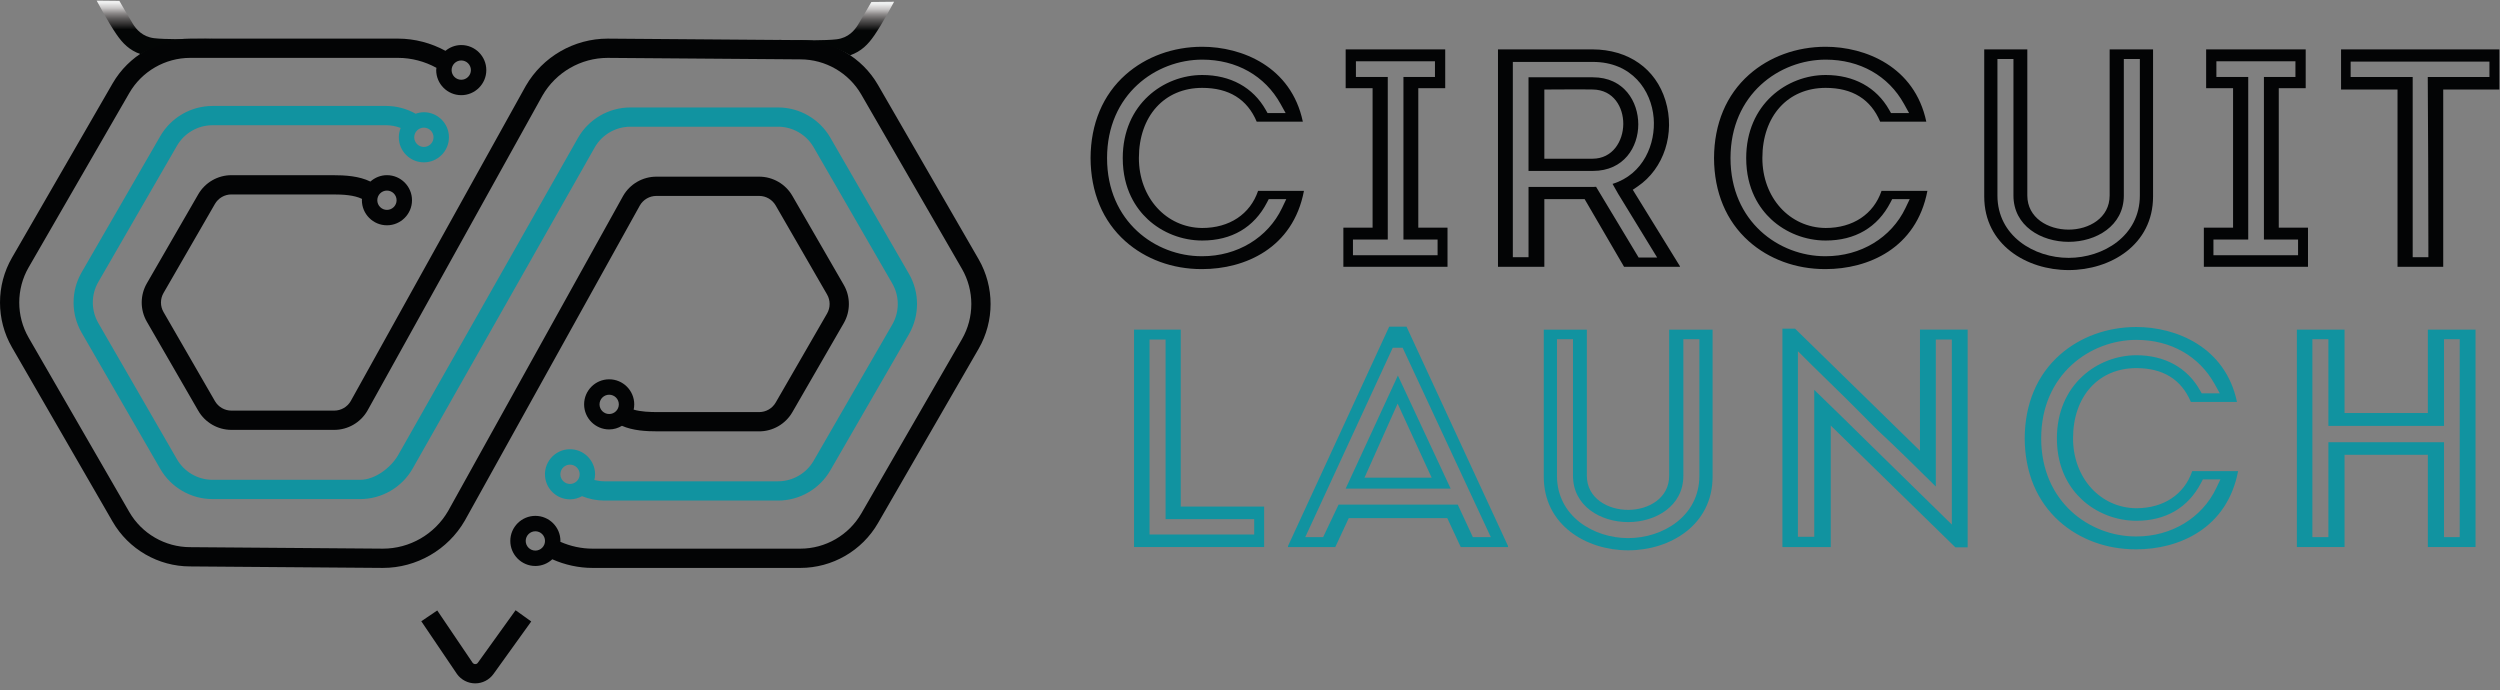
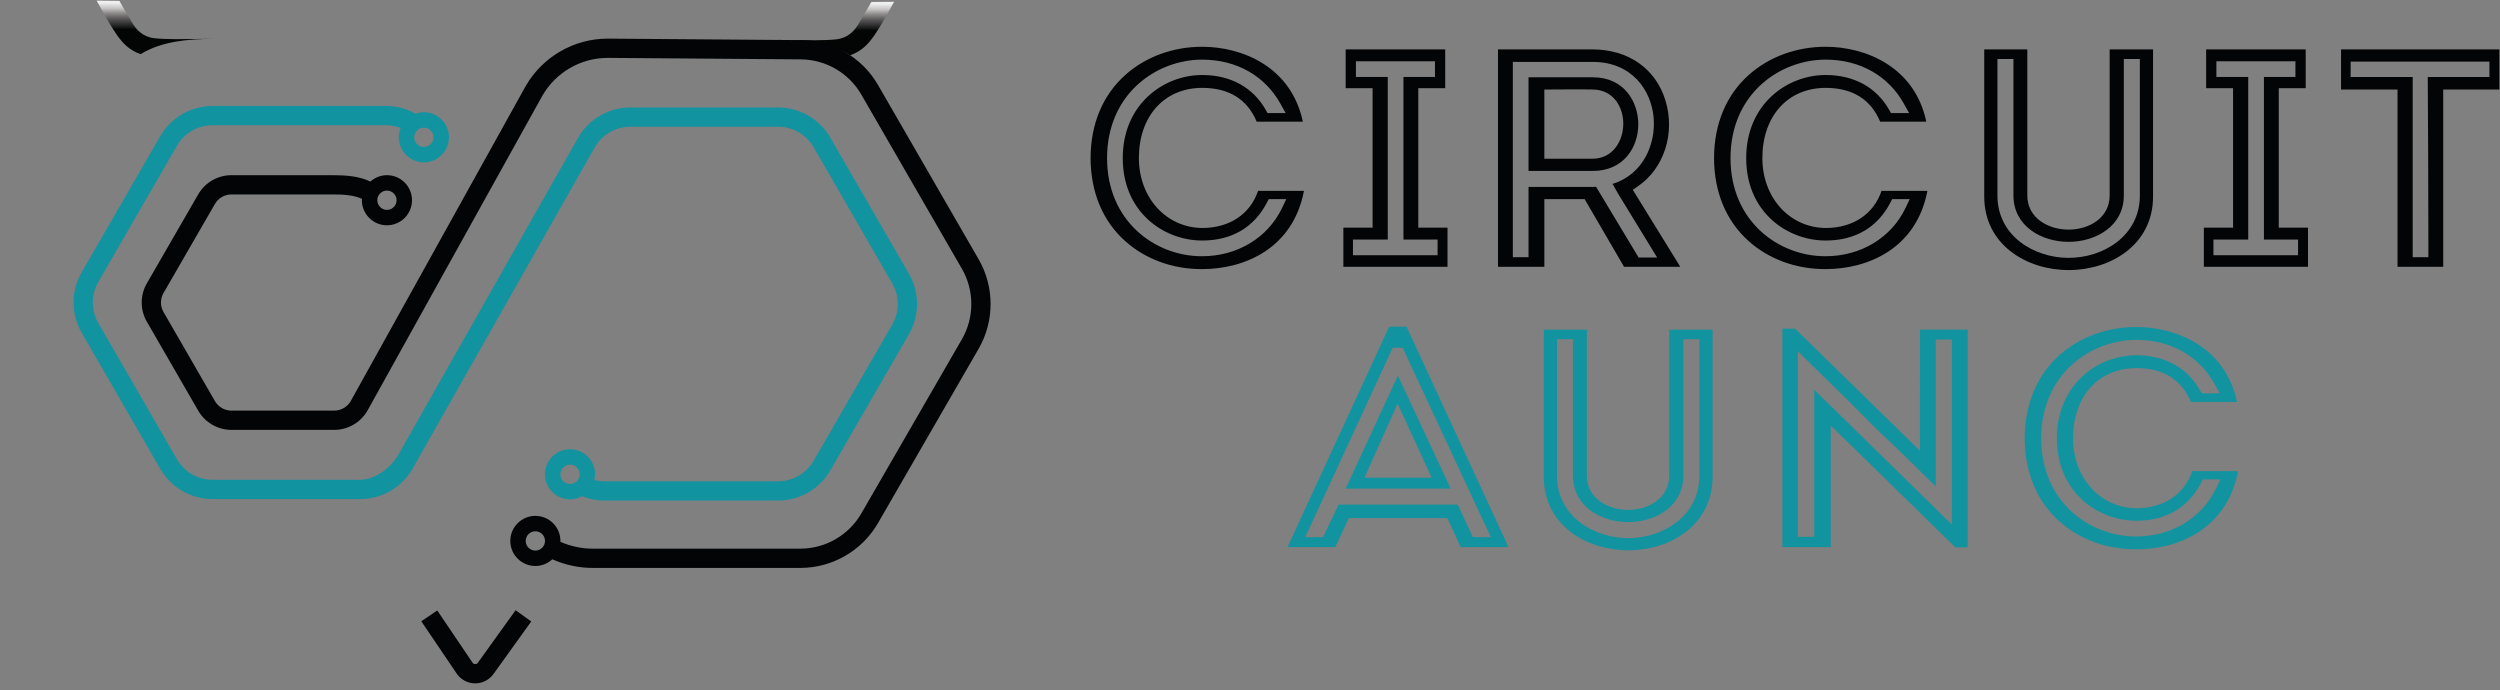
<svg xmlns="http://www.w3.org/2000/svg" width="221" height="61" viewBox="0 0 221 61" fill="none">
  <rect x="0" y="0" width="221" height="61" fill="#808080" stroke="none" />
  <g clip-path="url(#clip0_1_449)">
    <path d="M106.212 23.788C103.653 23.788 101.263 22.914 99.481 21.326C97.482 19.545 96.419 17.002 96.406 13.973C96.419 10.937 97.49 8.387 99.505 6.6C101.299 5.01 103.703 4.134 106.277 4.134C109.771 4.134 114.144 5.876 115.171 10.757H111.094C110.259 8.773 108.639 7.768 106.277 7.768C102.928 7.768 100.678 10.262 100.678 13.975C100.678 17.468 103.083 20.124 106.272 20.154C108.684 20.154 110.515 18.933 111.214 16.874H115.269C114.3 21.964 110.018 23.788 106.277 23.788H106.212ZM106.277 5.272C102.198 5.272 97.864 8.322 97.864 13.975C97.864 19.609 102.168 22.65 106.219 22.65L106.28 22.65C109.375 22.65 112.077 21.018 113.331 18.391L113.705 17.606H112.154L112 17.902C110.863 20.101 108.883 21.263 106.277 21.263C104.496 21.263 102.74 20.578 101.46 19.386C100.451 18.447 99.251 16.747 99.251 13.975C99.251 9.204 102.871 6.63 106.277 6.63C108.776 6.63 110.77 7.726 111.894 9.717L112.051 9.996H113.651L113.199 9.182C111.822 6.697 109.299 5.272 106.277 5.272Z" fill="#030405" />
    <path d="M118.754 23.584V20.125H121.337V7.796H118.957V4.366H127.757V7.796H125.377V20.125H127.96V23.584H118.754ZM119.601 22.563H127.083V21.176H124.065V6.804H126.851V5.417H119.863V6.804H122.678V21.176H119.601V22.563Z" fill="#030405" />
    <path d="M143.566 23.584L140.083 17.606H136.52V23.584H132.422V4.366H140.783C143.957 4.377 146.367 6.068 147.228 8.89C148.11 11.781 147.1 14.903 144.771 16.481L144.337 16.776L148.506 23.534V23.584H143.566ZM144.856 22.766H146.493L143.051 17.142L142.549 16.256C145.301 15.407 146.369 12.688 146.185 10.437C145.984 7.967 144.245 5.474 140.812 5.474H133.734V22.737H135.122V16.526H140.813C140.911 16.526 141.006 16.521 141.093 16.514L144.856 22.766ZM135.121 15.11V6.833H140.812C143.569 6.833 144.824 8.991 144.824 10.996C144.824 12.978 143.569 15.11 140.812 15.11H135.121ZM136.52 14.03H140.783C142.555 14.03 143.49 12.482 143.498 10.954C143.505 9.502 142.66 7.931 140.789 7.912C140.427 7.904 140.02 7.9 139.549 7.9C139.131 7.9 138.71 7.903 138.292 7.906C137.877 7.909 137.469 7.912 137.069 7.912H136.52V14.03Z" fill="#030405" />
    <path d="M161.326 23.788C158.767 23.788 156.377 22.914 154.595 21.326C152.596 19.545 151.533 17.002 151.52 13.973C151.533 10.937 152.604 8.387 154.618 6.6C156.412 5.01 158.817 4.134 161.39 4.134C164.884 4.134 169.258 5.876 170.285 10.757H166.207C165.372 8.773 163.752 7.768 161.39 7.768C158.042 7.768 155.793 10.262 155.793 13.975C155.793 17.468 158.196 20.124 161.385 20.154C163.798 20.154 165.629 18.933 166.327 16.874H170.382C169.414 21.964 165.131 23.788 161.39 23.788H161.326ZM161.39 5.272C157.312 5.272 152.977 8.322 152.977 13.975C152.977 19.609 157.282 22.65 161.332 22.65L161.393 22.65C164.488 22.65 167.191 21.018 168.444 18.391L168.819 17.606H167.268L167.114 17.902C165.976 20.101 163.997 21.263 161.39 21.263C159.61 21.263 157.854 20.578 156.573 19.386C155.565 18.447 154.364 16.747 154.364 13.975C154.364 9.204 157.984 6.63 161.39 6.63C163.889 6.63 165.885 7.726 167.007 9.717L167.165 9.996H168.764L168.313 9.182C166.936 6.697 164.413 5.272 161.39 5.272Z" fill="#030405" />
    <path d="M182.868 23.875C179.16 23.875 175.406 21.64 175.406 17.371V4.366H179.215V17.284C179.215 19.263 181.052 20.299 182.868 20.299C184.669 20.299 186.493 19.263 186.493 17.284V4.366H190.33V17.371C190.33 21.64 186.576 23.875 182.868 23.875M176.573 17.284C176.573 20.863 179.816 22.795 182.868 22.795C185.919 22.795 189.163 20.863 189.163 17.284V5.213H187.746V17.284C187.746 19.972 185.292 21.379 182.868 21.379C180.443 21.379 177.989 19.972 177.989 17.284V5.213H176.573V17.284Z" fill="#030405" />
    <path d="M194.82 23.584V20.125H197.403V7.796H195.023V4.366H203.823V7.796H201.443V20.125H204.026V23.584H194.82ZM195.668 22.563H203.149V21.176H200.131V6.804H202.917V5.417H195.929V6.804H198.744V21.176H195.668V22.563V22.563Z" fill="#030405" />
    <path d="M211.941 23.584V7.912H206.949V4.366H220.944V7.912H215.981V23.584H211.941ZM213.282 22.737H214.669V22.188C214.669 16.976 214.64 11.585 214.614 6.804H220.067V5.446H207.797V6.804H213.282V22.737Z" fill="#030405" />
-     <path d="M100.25 48.358V29.139H104.378V44.782H111.749V48.358H100.25ZM101.62 47.249H110.872V45.891H103.037V30.016H101.62V47.249Z" fill="#1193A0" />
    <path d="M129.129 48.358L127.94 45.804H119.23L118.04 48.358H113.859V48.272L122.804 28.878H124.337L133.31 48.272V48.358H129.129ZM130.2 47.481H131.788L123.993 30.741H123.118L115.385 47.481H116.966L118.33 44.608H128.865L130.2 47.481ZM118.957 43.192L123.573 33.199L128.238 43.192H118.957ZM120.62 42.228H126.559L123.549 35.679L120.62 42.228Z" fill="#1193A0" />
    <path d="M143.93 48.649C140.222 48.649 136.469 46.414 136.469 42.145V29.14H140.277V42.057C140.277 44.037 142.114 45.073 143.93 45.073C145.732 45.073 147.555 44.037 147.555 42.057V29.14H151.392V42.145C151.392 46.414 147.638 48.649 143.93 48.649ZM137.636 42.057C137.636 45.637 140.879 47.569 143.93 47.569C146.982 47.569 150.225 45.637 150.225 42.057V29.987H148.809V42.057C148.809 44.746 146.355 46.153 143.93 46.153C141.506 46.153 139.052 44.746 139.052 42.057V29.987H137.636V42.057Z" fill="#1193A0" />
    <path d="M172.855 48.387L161.839 37.62V48.358H157.566V29.052H158.68L169.726 39.849C169.727 39.849 169.727 29.139 169.727 29.139H173.941V48.387H172.855ZM158.936 47.452H160.381V34.465C162.072 36.097 163.759 37.758 165.394 39.369L165.485 39.459C167.328 41.275 172.541 46.371 172.541 46.371V30.016H171.126V43.009L171.049 42.934C169.395 41.299 167.683 39.608 165.961 38.007C164.261 36.281 162.372 34.41 160.186 32.289L159.053 31.161L158.936 31.05V47.452Z" fill="#1193A0" />
    <path d="M188.79 48.561C186.231 48.561 183.841 47.687 182.059 46.099C180.061 44.318 178.997 41.776 178.984 38.746C178.997 35.71 180.069 33.16 182.082 31.374C183.876 29.783 186.282 28.907 188.855 28.907C192.349 28.907 196.722 30.649 197.749 35.53H193.672C192.836 33.546 191.217 32.541 188.855 32.541C185.506 32.541 183.257 35.036 183.257 38.749C183.257 42.241 185.661 44.897 188.849 44.928C191.262 44.928 193.093 43.706 193.792 41.648H197.847C196.878 46.738 192.596 48.561 188.855 48.561L188.79 48.561ZM188.855 30.045C184.776 30.045 180.441 33.096 180.441 38.749C180.441 44.383 184.746 47.423 188.797 47.424L188.858 47.423C191.953 47.423 194.655 45.791 195.909 43.164L196.283 42.38H194.732L194.578 42.676C193.44 44.874 191.461 46.036 188.855 46.036C187.074 46.036 185.318 45.352 184.037 44.159C183.029 43.221 181.829 41.52 181.829 38.749C181.829 33.978 185.448 31.403 188.855 31.403C191.353 31.403 193.349 32.5 194.472 34.491L194.629 34.77H196.229L195.778 33.955C194.4 31.47 191.877 30.045 188.855 30.045Z" fill="#1193A0" />
-     <path d="M214.623 48.358V40.203H207.257V48.358H203.043V29.14H207.257V36.511H214.623V29.14H218.837V48.358H214.623ZM216.051 47.482H217.438V29.987H216.051V37.649H205.829V29.987H204.413V47.482H205.829V39.094H216.051V47.482H216.051Z" fill="#1193A0" />
-     <path d="M53.851 36.599C53.381 36.599 52.998 36.217 52.998 35.746C52.998 35.276 53.381 34.893 53.851 34.893C54.322 34.893 54.705 35.276 54.705 35.746C54.705 36.217 54.322 36.599 53.851 36.599ZM40.775 5.345C41.245 5.345 41.628 5.727 41.628 6.198C41.628 6.668 41.245 7.051 40.775 7.051C40.305 7.051 39.922 6.668 39.922 6.198C39.922 5.727 40.305 5.345 40.775 5.345ZM74.589 25.183L70.042 17.308C69.44 16.265 68.317 15.617 67.113 15.617H58.02C56.815 15.617 55.692 16.265 55.09 17.308L39.61 45.179C38.423 47.228 36.217 48.501 33.855 48.501L16.812 48.369C14.599 48.369 12.536 47.178 11.43 45.262L2.532 29.85C1.425 27.934 1.425 25.552 2.532 23.635L11.43 8.224C12.536 6.307 14.599 5.116 16.812 5.116H35.203C36.365 5.116 37.553 5.429 38.58 5.995C38.574 6.063 38.56 6.129 38.56 6.198C38.56 7.419 39.553 8.413 40.775 8.413C41.996 8.413 42.99 7.419 42.99 6.198C42.99 4.976 41.996 3.982 40.775 3.982C40.243 3.982 39.761 4.179 39.378 4.492C38.107 3.798 36.64 3.414 35.203 3.414H16.812C13.992 3.414 11.365 4.931 9.955 7.373L1.057 22.784C-0.352 25.226 -0.352 28.26 1.057 30.702L9.955 46.113C11.365 48.555 13.992 50.072 16.805 50.072L33.848 50.204C36.825 50.204 39.6 48.602 41.088 46.024L56.568 18.155C56.867 17.64 57.423 17.32 58.02 17.32H67.113C67.711 17.32 68.268 17.642 68.568 18.16L73.114 26.035C73.413 26.553 73.413 27.197 73.114 27.715L68.568 35.59C68.268 36.108 67.711 36.429 67.113 36.429H58.182C57.422 36.429 56.652 36.397 56.016 36.211C56.048 36.06 56.067 35.906 56.067 35.746C56.067 34.525 55.073 33.531 53.851 33.531C52.63 33.531 51.636 34.525 51.636 35.746C51.636 36.968 52.63 37.962 53.851 37.962C54.265 37.962 54.648 37.84 54.979 37.642C55.951 38.066 57.086 38.132 58.182 38.132H67.113C68.317 38.132 69.44 37.484 70.042 36.441L74.589 28.566C75.191 27.523 75.191 26.227 74.589 25.183Z" fill="#030405" />
    <path d="M46.473 47.818C46.473 47.348 46.856 46.965 47.326 46.965C47.797 46.965 48.179 47.348 48.179 47.818C48.179 48.289 47.797 48.672 47.326 48.672C46.856 48.672 46.473 48.289 46.473 47.818ZM34.206 16.847C34.676 16.847 35.059 17.23 35.059 17.701C35.059 18.171 34.676 18.554 34.206 18.554C33.736 18.554 33.353 18.171 33.353 17.701C33.353 17.23 33.736 16.847 34.206 16.847ZM86.51 22.916L77.612 7.505C76.203 5.063 73.575 3.546 70.762 3.546L53.719 3.414C50.742 3.414 47.968 5.016 46.479 7.594L31.001 35.462C30.701 35.978 30.145 36.298 29.548 36.298H20.455C19.857 36.298 19.299 35.976 19 35.458L14.454 27.583C14.154 27.065 14.154 26.421 14.454 25.903L19 18.028C19.299 17.51 19.857 17.188 20.455 17.188H29.385C30.337 17.188 31.304 17.242 32.002 17.583C32 17.623 31.991 17.661 31.991 17.701C31.991 18.922 32.984 19.916 34.206 19.916C35.427 19.916 36.421 18.922 36.421 17.701C36.421 16.479 35.427 15.485 34.206 15.485C33.643 15.485 33.134 15.703 32.742 16.05C31.738 15.562 30.541 15.486 29.385 15.486H20.455C19.251 15.486 18.128 16.134 17.526 17.177L12.979 25.052C12.377 26.095 12.377 27.391 12.979 28.434L17.526 36.309C18.128 37.352 19.251 38.001 20.455 38.001H29.548C30.753 38.001 31.875 37.352 32.478 36.309L47.959 8.437C49.146 6.389 51.352 5.117 53.713 5.117L70.755 5.248C72.969 5.248 75.031 6.439 76.138 8.356L85.036 23.767C86.142 25.684 86.142 28.065 85.036 29.982L76.138 45.394C75.031 47.31 72.969 48.501 70.755 48.501H52.364C51.404 48.501 50.425 48.287 49.534 47.894C49.535 47.868 49.542 47.844 49.542 47.818C49.542 46.597 48.548 45.603 47.326 45.603C46.105 45.603 45.111 46.597 45.111 47.818C45.111 49.04 46.105 50.033 47.326 50.033C47.905 50.033 48.429 49.805 48.824 49.441C49.937 49.935 51.162 50.204 52.364 50.204H70.756C73.575 50.204 76.203 48.687 77.612 46.245L86.51 30.833C87.92 28.392 87.92 25.358 86.51 22.916" fill="#030405" />
    <path d="M49.536 41.927C49.536 41.457 49.919 41.074 50.389 41.074C50.86 41.074 51.243 41.457 51.243 41.927C51.243 42.398 50.86 42.781 50.389 42.781C49.919 42.781 49.536 42.398 49.536 41.927ZM37.471 11.284C37.941 11.284 38.324 11.666 38.324 12.137C38.324 12.607 37.941 12.99 37.471 12.99C37.001 12.99 36.618 12.607 36.618 12.137C36.618 11.666 37.001 11.284 37.471 11.284ZM80.353 24.209L73.398 12.164C72.45 10.52 70.681 9.499 68.782 9.499H55.725C53.827 9.499 52.058 10.52 51.106 12.17L43.044 26.389L35.192 40.237C34.546 41.356 33.135 42.415 31.844 42.415H18.786C17.494 42.415 16.291 41.72 15.645 40.602L8.69 28.556C8.044 27.438 8.044 26.047 8.69 24.929L15.645 12.883C16.291 11.765 17.494 11.07 18.786 11.07H34.141C34.58 11.07 35.012 11.156 35.419 11.31C35.316 11.566 35.256 11.844 35.256 12.137C35.256 13.358 36.25 14.352 37.471 14.352C38.693 14.352 39.686 13.358 39.686 12.137C39.686 10.915 38.693 9.921 37.471 9.921C37.215 9.921 36.973 9.974 36.744 10.054C35.949 9.608 35.054 9.367 34.141 9.367H18.786C16.888 9.367 15.119 10.388 14.17 12.032L7.216 24.077C6.267 25.721 6.267 27.764 7.216 29.408L14.17 41.453C15.119 43.097 16.888 44.118 18.786 44.118H31.844C33.742 44.118 35.51 43.097 36.463 41.447L44.525 27.228L52.584 13.015C53.229 11.896 54.433 11.201 55.725 11.201H68.782C70.074 11.201 71.278 11.896 71.924 13.015L78.878 25.061C79.525 26.179 79.525 27.569 78.878 28.688L71.924 40.733C71.278 41.852 70.074 42.547 68.782 42.547H53.428C53.127 42.547 52.83 42.505 52.541 42.433C52.58 42.27 52.605 42.102 52.605 41.927C52.605 40.706 51.611 39.712 50.389 39.712C49.168 39.712 48.174 40.706 48.174 41.927C48.174 43.149 49.168 44.143 50.389 44.143C50.775 44.143 51.132 44.035 51.448 43.862C52.076 44.113 52.747 44.25 53.428 44.25H68.782C70.681 44.25 72.449 43.228 73.399 41.585L80.353 29.539C81.302 27.895 81.302 25.853 80.353 24.209" fill="#1193A0" />
    <path d="M77.03 0.175C77.03 0.175 76.121 1.747 75.832 2.213C75.543 2.678 75 3.347 73.957 3.474C72.957 3.596 70.887 3.55 70.887 3.55L68.75 3.53C70.929 3.562 73.219 3.712 75.155 4.886C76.149 4.534 76.734 3.932 77.284 3.136C78.011 2.082 79.039 0.154 79.039 0.154L77.03 0.175ZM68.75 3.53C68.391 3.524 68.035 3.522 67.684 3.519L68.75 3.53Z" fill="url(#paint0_linear_1_449)" />
    <path d="M10.298 3.037C10.848 3.834 11.433 4.435 12.427 4.788C14.363 3.614 16.653 3.463 18.832 3.431L16.695 3.452C16.695 3.452 14.625 3.497 13.625 3.376C12.582 3.249 12.039 2.579 11.75 2.114C11.461 1.649 10.552 0.077 10.552 0.077L8.543 0.056C8.543 0.056 9.571 1.984 10.298 3.037ZM18.832 3.431L19.898 3.421C19.547 3.424 19.191 3.426 18.832 3.431Z" fill="url(#paint1_linear_1_449)" />
    <path d="M42.01 60.41C41.374 60.41 40.773 60.102 40.4 59.588L40.385 59.565L37.242 54.919L38.653 53.965L41.785 58.597C41.875 58.714 42.01 58.707 42.01 58.707H42.01C42.064 58.707 42.16 58.701 42.24 58.589L45.577 53.945L46.96 54.938L43.623 59.582C43.251 60.099 42.65 60.409 42.013 60.41H42.01Z" fill="#030405" />
  </g>
  <defs>
    <linearGradient id="paint0_linear_1_449" x1="73.361" y1="2.708" x2="73.361" y2="-2.024" gradientUnits="userSpaceOnUse">
      <stop stop-color="#030505" />
      <stop offset="0.1" stop-color="#302F2F" />
      <stop offset="0.2" stop-color="#585656" />
      <stop offset="0.3" stop-color="#8A8787" />
      <stop offset="0.4" stop-color="#C7C5C5" />
      <stop offset="0.5" stop-color="#EEEFEF" />
      <stop offset="1" stop-color="white" />
    </linearGradient>
    <linearGradient id="paint1_linear_1_449" x1="14.221" y1="2.61" x2="14.221" y2="-2.122" gradientUnits="userSpaceOnUse">
      <stop stop-color="#030505" />
      <stop offset="0.1" stop-color="#302F2F" />
      <stop offset="0.2" stop-color="#585656" />
      <stop offset="0.3" stop-color="#8A8787" />
      <stop offset="0.4" stop-color="#C7C5C5" />
      <stop offset="0.5" stop-color="#EEEFEF" />
      <stop offset="1" stop-color="white" />
    </linearGradient>
    <clipPath id="clip0_1_449">
      <rect width="221" height="60.419" fill="white" />
    </clipPath>
  </defs>
</svg>